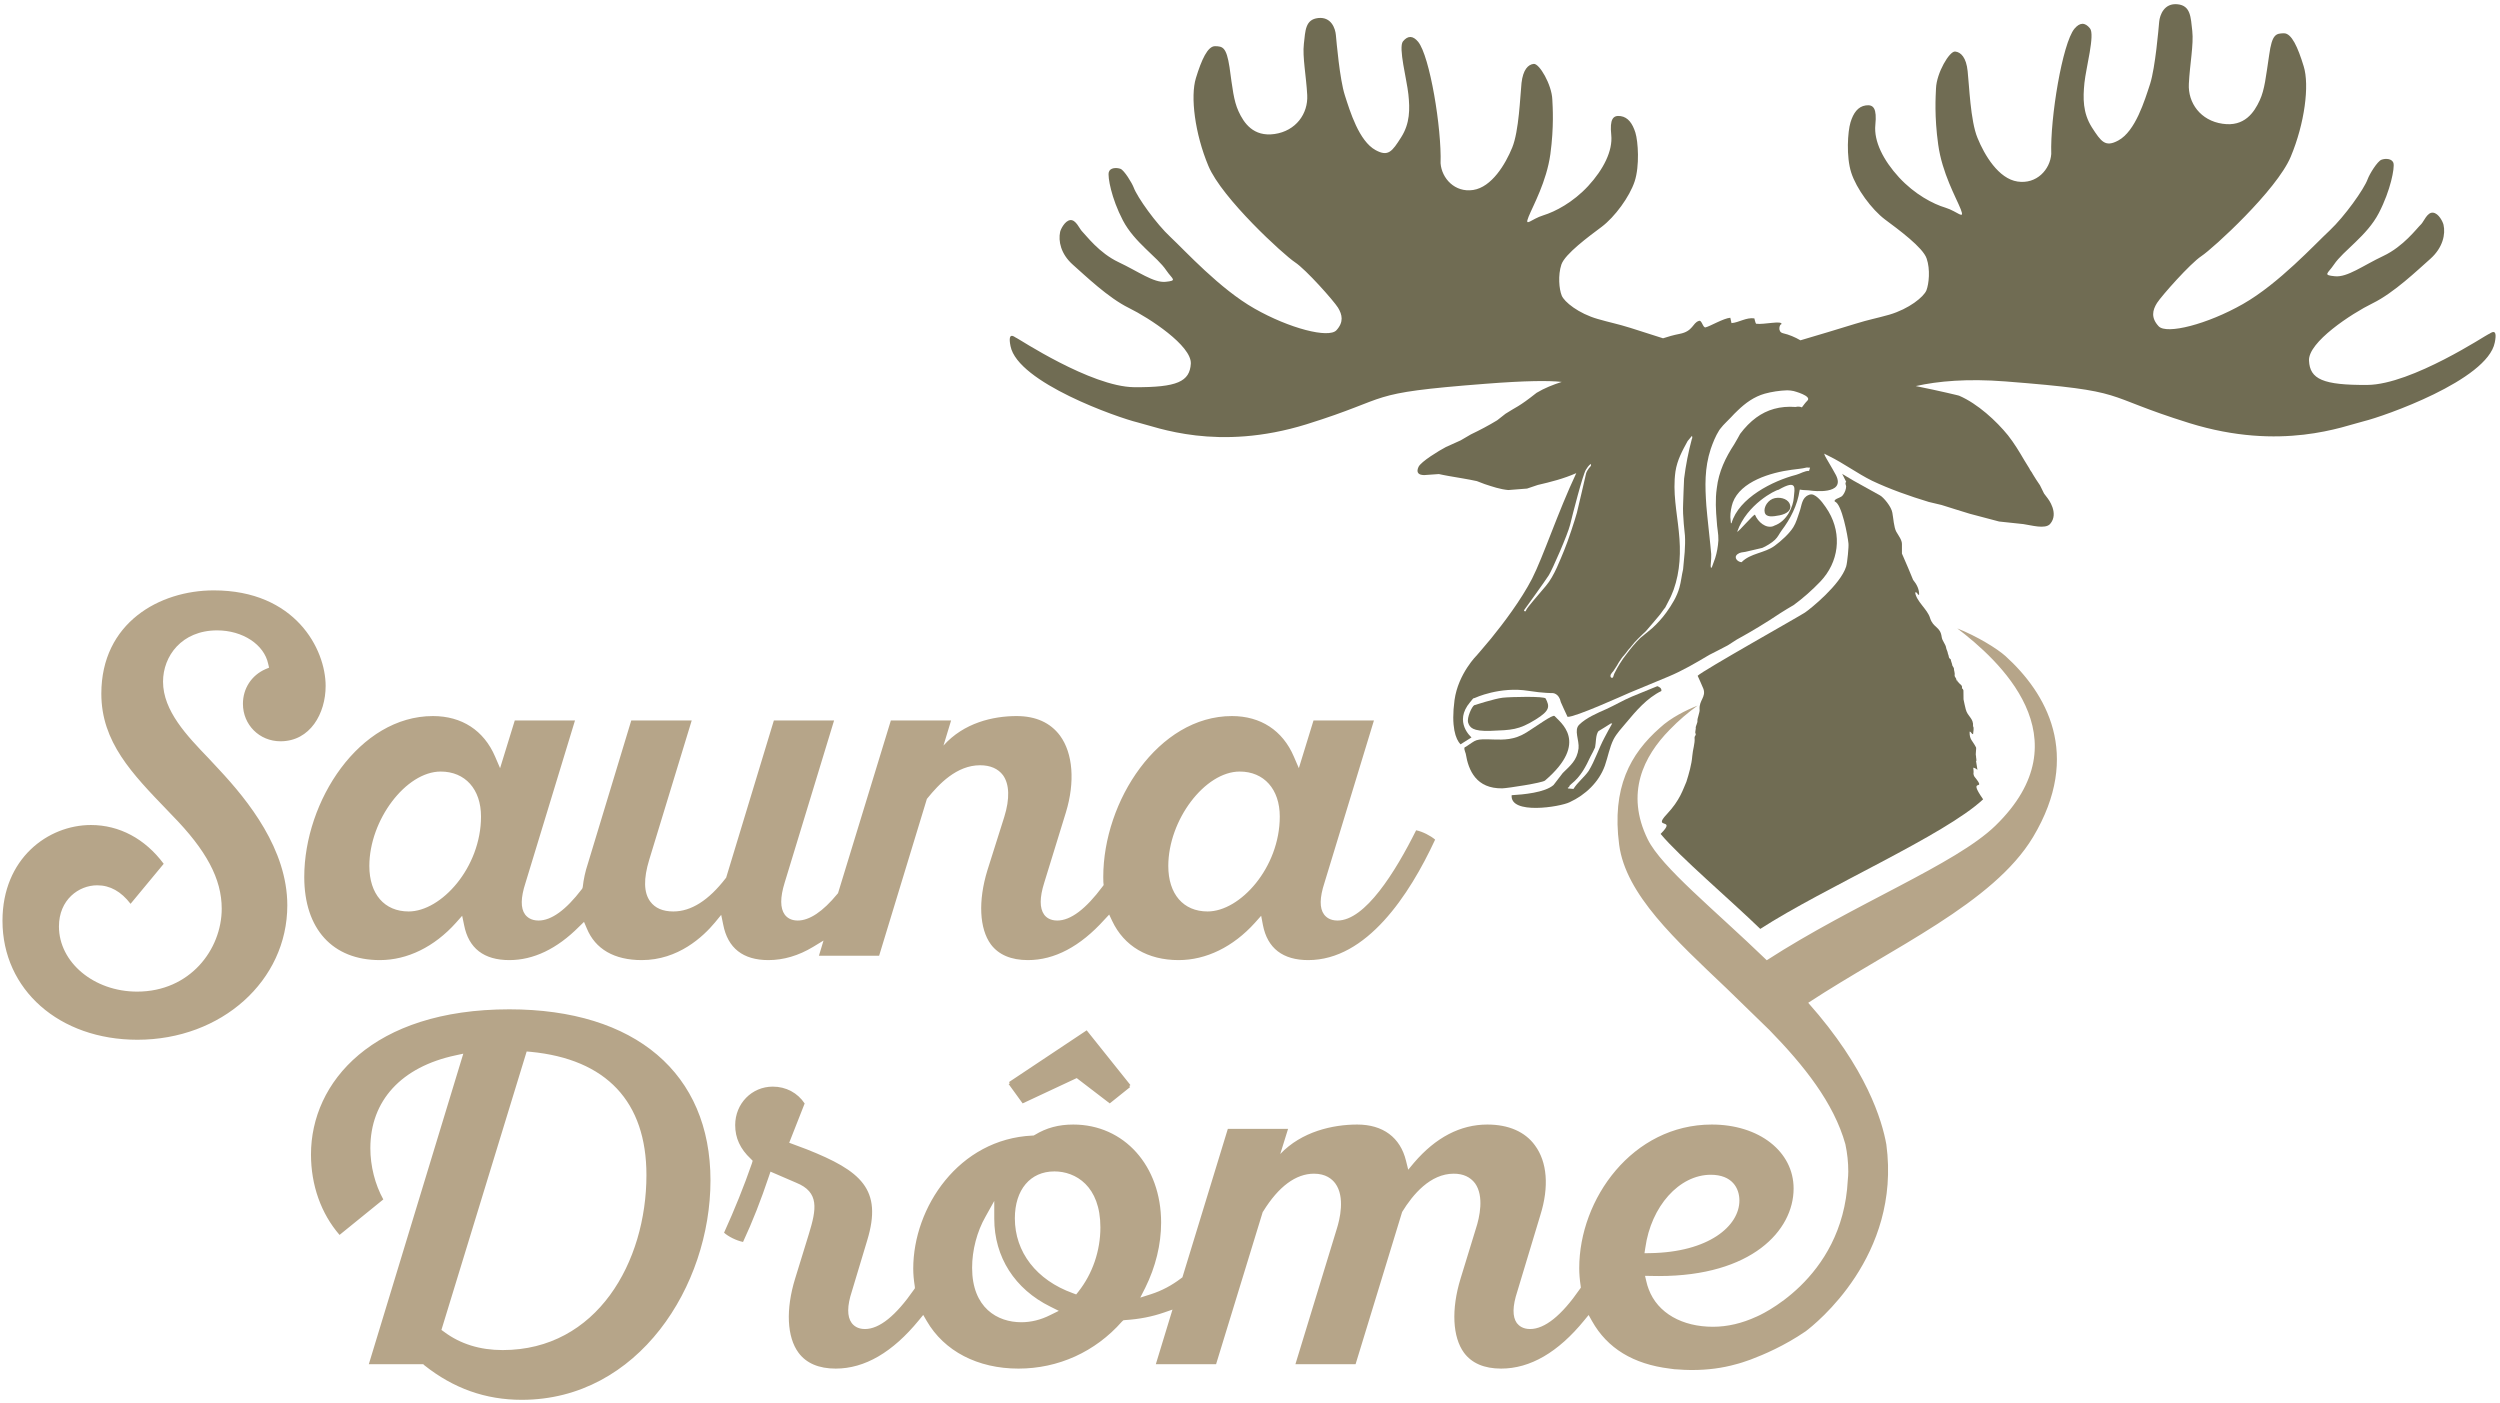
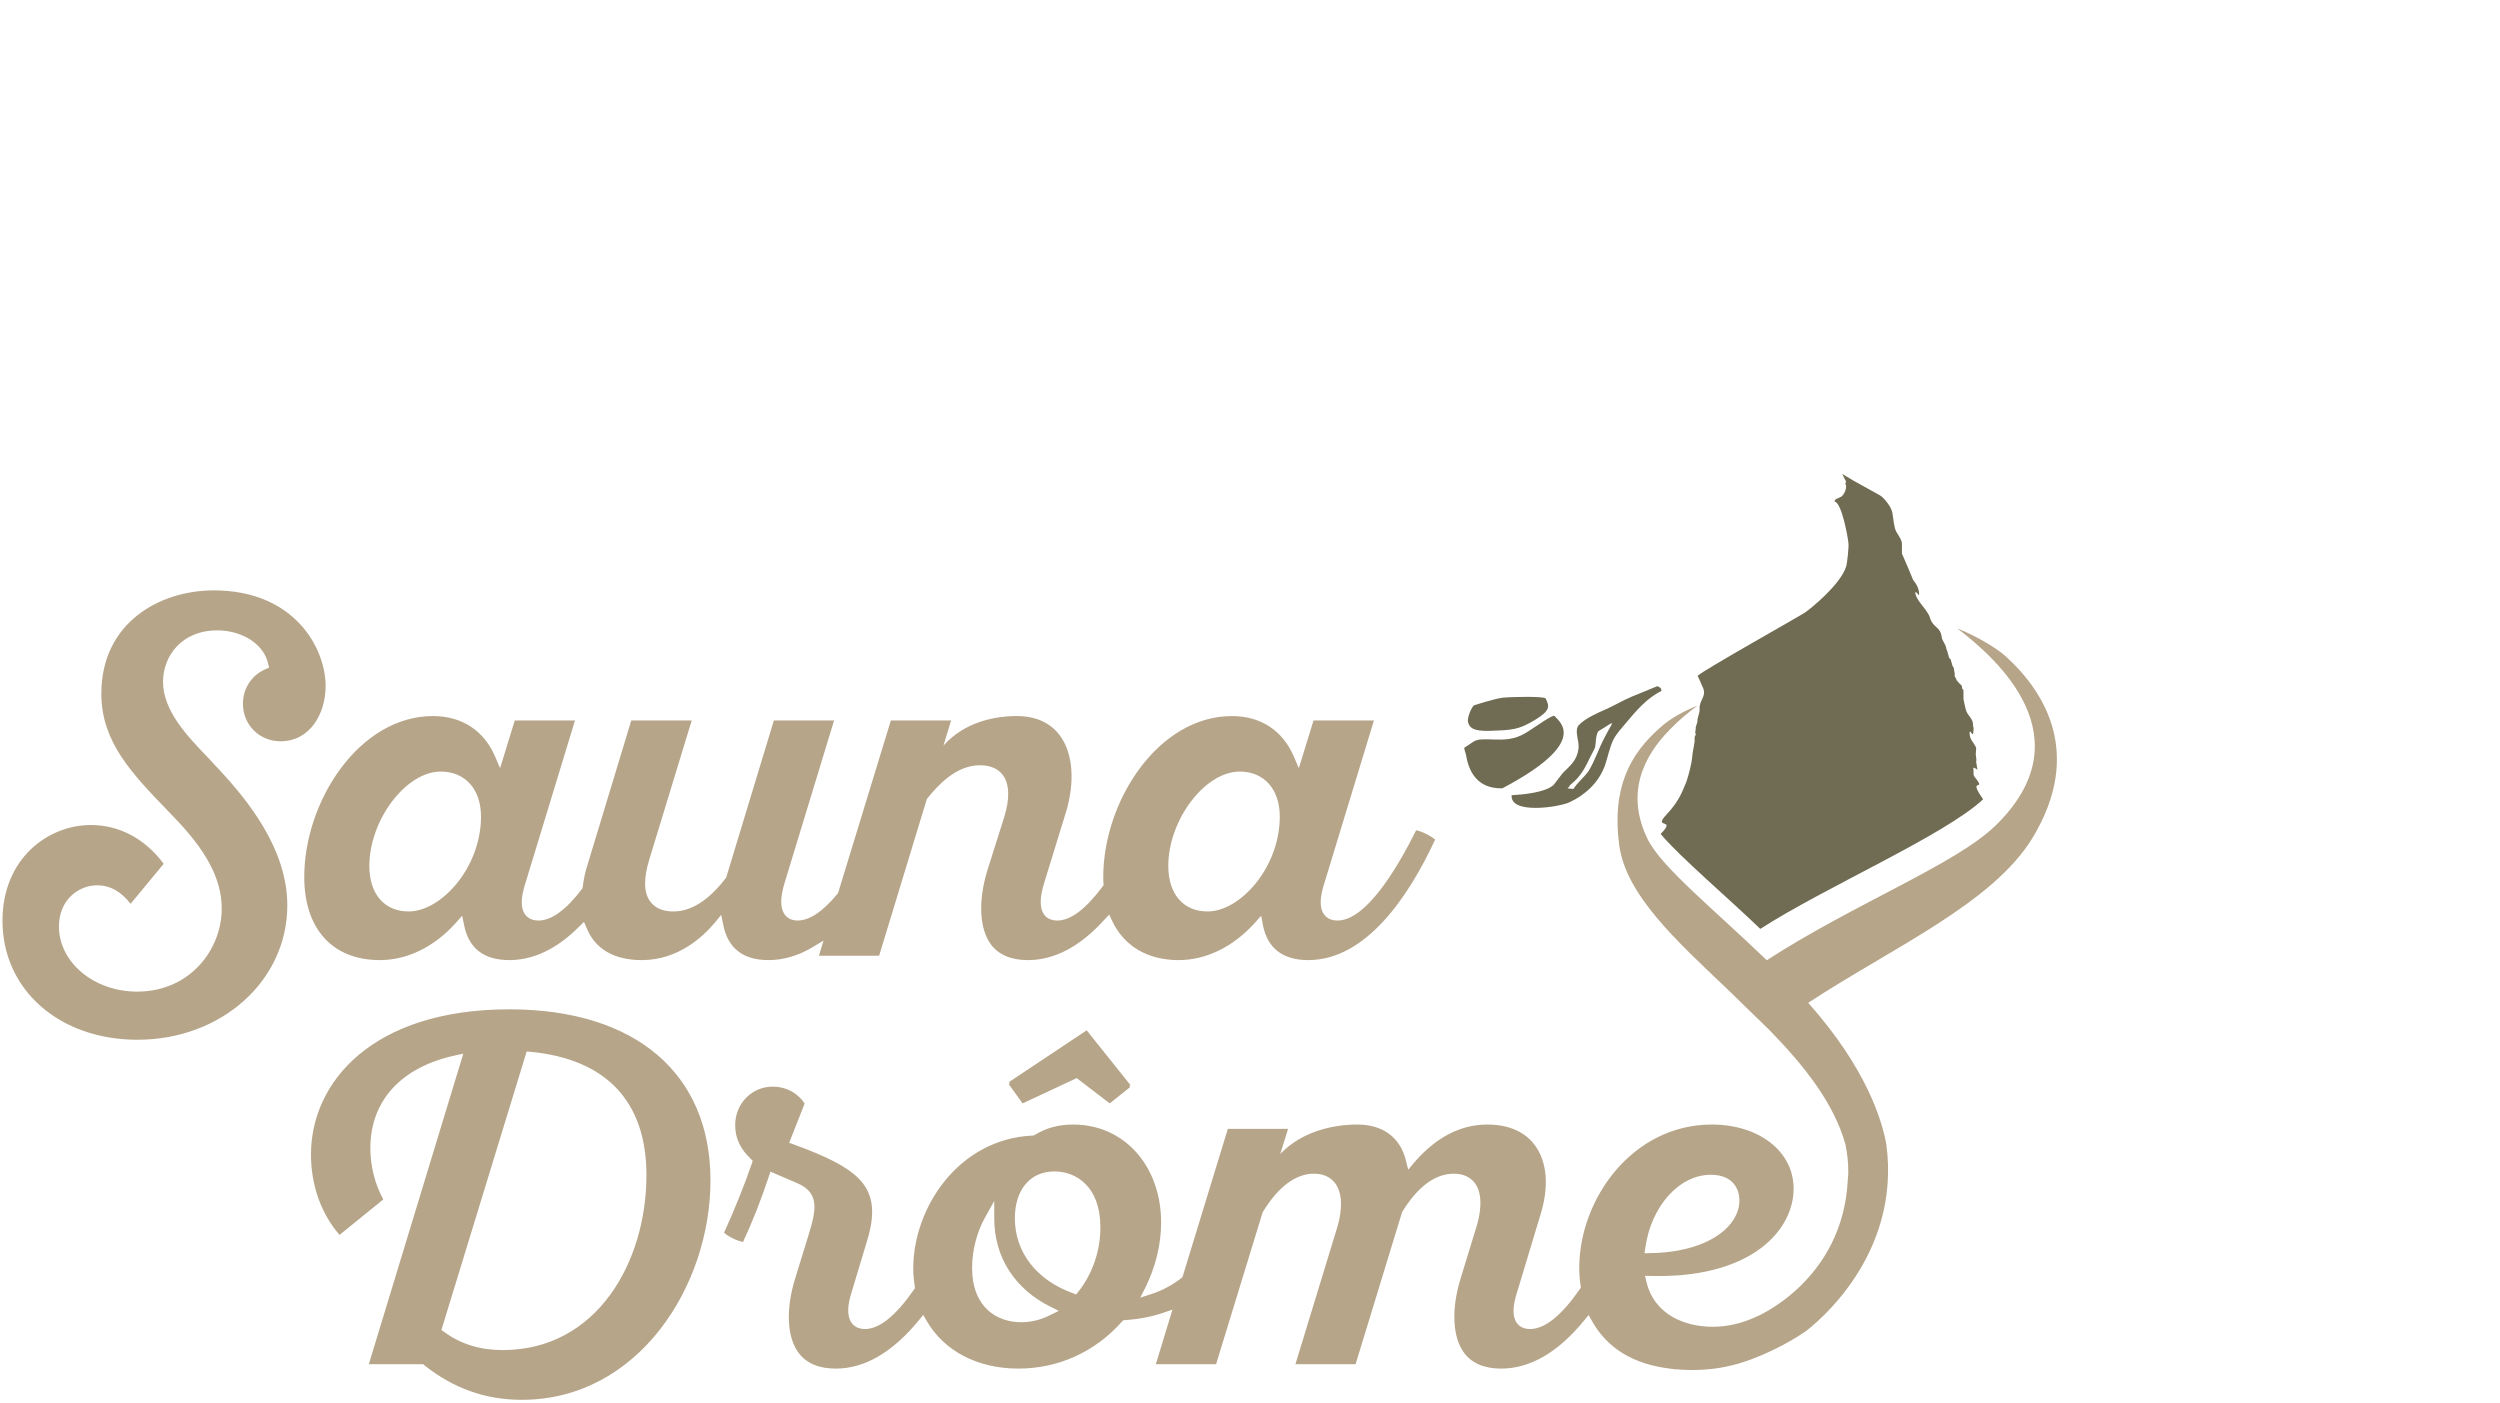
<svg xmlns="http://www.w3.org/2000/svg" width="417" height="234" viewBox="0 0 417 234" fill="none">
  <path d="M87.848 175.389L88.482 175.441C101.147 176.657 107.826 183.76 107.826 196.003C107.826 210.501 99.584 225.192 83.839 225.192C80.056 225.192 76.784 224.174 74.083 222.158L73.629 221.83L87.848 175.389ZM51.872 192.559C51.872 197.695 53.556 202.43 56.637 205.984L63.936 200.065C62.553 197.568 61.774 194.503 61.774 191.515C61.774 183.59 66.949 177.954 76.002 176.029L77.278 175.752L61.518 227.549H70.595L70.793 227.736C75.659 231.594 80.986 233.49 87.031 233.49C106.489 233.49 118.508 214.48 118.508 196.889C118.508 179.031 105.964 168.356 84.958 168.356C62.098 168.356 51.872 180.531 51.872 192.559ZM54.316 114.416C54.316 108.262 49.248 98.475 35.653 98.475C26.629 98.475 16.902 103.87 16.902 115.709C16.902 123.773 22.032 129.05 27.943 135.186L28.694 135.974C34.43 141.815 36.983 146.61 36.983 151.566C36.983 158.361 31.704 165.402 22.869 165.402C15.665 165.402 9.832 160.517 9.832 154.534C9.832 150.078 13.123 147.668 16.215 147.668C18.366 147.668 20.202 148.703 21.779 150.757L27.306 144.084C24.206 139.907 19.903 137.612 15.175 137.612C8.01 137.612 0.414 143.194 0.414 153.581C0.414 165.077 9.878 173.43 22.918 173.43C36.946 173.43 47.923 163.583 47.923 151.009C47.923 141.671 41.425 133.587 36.509 128.324C35.948 127.716 35.367 127.103 34.777 126.463C31.221 122.76 27.194 118.581 27.194 113.702C27.194 109.452 30.291 105.148 36.218 105.148C40.482 105.148 44.067 107.512 44.737 110.746L44.884 111.365L44.283 111.616C41.95 112.639 40.521 114.842 40.521 117.395C40.521 120.89 43.261 123.646 46.788 123.646C51.743 123.646 54.316 119.004 54.316 114.416ZM213.466 136.196C213.466 144.725 206.852 152.032 201.422 152.032C197.379 152.032 194.871 149.131 194.871 144.443C194.871 136.775 200.981 128.695 206.785 128.695C210.842 128.695 213.466 131.646 213.466 136.196ZM80.233 136.196C80.233 144.725 73.589 152.032 68.157 152.032C64.122 152.032 61.606 149.131 61.606 144.443C61.606 136.775 67.716 128.695 73.51 128.695C77.597 128.695 80.233 131.646 80.233 136.196ZM239.38 140.048C238.636 139.402 237.265 138.701 236.211 138.491C232.725 145.478 227.698 153.545 223.097 153.545C221.854 153.545 221.195 152.994 220.85 152.528C220.083 151.484 220.106 149.75 220.92 147.254L229.173 120.173H219.094L216.647 128.131L215.805 126.178C213.939 121.829 210.273 119.439 205.487 119.439C193.206 119.439 184.024 133.621 184.024 146.282C184.024 146.578 184.034 146.861 184.041 147.145L184.089 147.632L183.913 147.867C181.117 151.627 178.585 153.545 176.348 153.545C175.132 153.545 174.472 152.994 174.156 152.548C173.394 151.477 173.402 149.703 174.173 147.254L177.796 135.493C179.339 130.42 178.969 125.641 176.807 122.698C175.208 120.549 172.773 119.439 169.565 119.439C165.648 119.439 160.774 120.555 157.373 124.358L158.643 120.173H148.596L139.782 148.987L139.686 149.096C137.256 152.053 135.021 153.545 133.052 153.545C131.882 153.545 131.231 153.016 130.889 152.55C130.125 151.488 130.114 149.71 130.874 147.254L139.125 120.173H129.081L121.12 146.403L121.027 146.514C118.204 150.177 115.281 152.032 112.321 152.032C110.555 152.032 109.279 151.477 108.467 150.382C107.359 148.898 107.33 146.553 108.288 143.415L115.378 120.173H105.296L98.037 144.123C97.625 145.362 97.345 146.654 97.201 147.962L97.146 148.166L97.034 148.333C94.391 151.793 91.965 153.545 89.832 153.545C88.595 153.545 87.925 152.994 87.58 152.528C86.822 151.484 86.842 149.75 87.657 147.254L95.909 120.173H85.864L83.414 128.131L82.573 126.178C80.699 121.829 77.037 119.439 72.214 119.439C59.938 119.439 50.75 133.621 50.75 146.282C50.75 154.959 55.483 160.144 63.361 160.144C67.947 160.144 72.45 157.939 76.048 153.924L77.089 152.75L77.41 154.295C78.164 158.181 80.714 160.144 84.958 160.144C88.974 160.144 92.899 158.278 96.582 154.578L97.414 153.769L97.871 154.843C99.29 158.317 102.47 160.144 107.053 160.144C113.142 160.144 117.296 156.22 119.251 153.874L120.296 152.599L120.629 154.216C121.385 158.141 123.927 160.144 128.169 160.144C130.693 160.144 133.201 159.406 135.629 157.939L137.364 156.883L136.596 159.419H146.637L154.605 133.256L154.691 133.154C156.615 130.783 159.565 127.645 163.476 127.645C165.177 127.645 166.472 128.205 167.302 129.305C168.376 130.809 168.457 133.215 167.511 136.267L164.701 145.157C163.127 150.278 163.365 154.905 165.271 157.516C166.577 159.262 168.658 160.144 171.464 160.144C175.881 160.144 180.173 157.888 184.209 153.407L185.011 152.55L185.506 153.601C187.494 157.825 191.43 160.144 196.592 160.144C201.187 160.144 205.695 157.939 209.317 153.924L210.362 152.75L210.654 154.295C211.412 158.181 213.983 160.144 218.216 160.144C227.951 160.144 235.07 149.334 239.38 140.048ZM188.501 181.328L188.36 181.149L188.558 180.99L181.26 171.859L168.299 180.489L168.444 180.691L168.242 180.826L170.576 184.047L179.596 179.826L185.107 184.047L188.501 181.328ZM274.298 209.035L274.437 208.143C275.398 201.191 280.106 195.951 285.358 195.951C288.902 195.951 290.133 198.163 290.133 200.251C290.133 204.484 285.036 208.877 275.215 209.024L274.298 209.035ZM183.546 204.725C183.546 208.649 182.237 212.455 179.875 215.449L179.507 215.912L178.969 215.71C172.881 213.528 169.278 208.851 169.278 203.214C169.278 198.445 171.849 195.391 175.874 195.391C179.419 195.391 183.546 197.83 183.546 204.725ZM165.843 203.277C165.843 209.678 169.278 215.032 175.193 217.944L176.607 218.651L175.195 219.346C173.596 220.155 171.984 220.549 170.345 220.549C166.388 220.549 162.148 218.17 162.148 211.463C162.148 208.552 162.95 205.427 164.405 202.897L165.843 200.315V203.277ZM334.518 109.437C333.128 108.186 329.76 106.116 326.474 104.818C333.222 109.952 347.933 123.067 332.817 137.742C326.136 144.209 309.345 150.7 294.696 160.17C285.904 151.675 277.161 144.676 274.845 140.005C271.068 132.312 274.152 126.145 278.5 121.725C279.996 120.169 281.604 118.811 283.161 117.693C281.285 118.433 278.697 119.703 276.874 121.4C271.91 125.769 268.832 131.39 270.074 140.891C271.168 149.226 279.547 156.829 287.98 164.849L295.146 171.819C300.906 177.724 305.878 183.953 307.809 190.852C308.134 192.386 308.293 193.886 308.291 195.343L308.293 195.337V195.391C308.291 195.897 308.261 196.373 308.209 196.854C307.359 213.633 292.981 219.623 292.981 219.623V219.618C290.606 220.716 288.166 221.305 285.717 221.305C280.631 221.305 276.498 219.048 275.001 215.042C274.841 214.623 274.717 214.221 274.618 213.772L274.389 212.808L275.39 212.827C275.851 212.838 276.305 212.843 276.724 212.843C292.147 212.843 299.174 205.279 299.174 198.241C299.174 192.069 293.414 187.574 285.527 187.574C272.304 187.574 263.416 199.969 263.416 211.524C263.416 212.454 263.494 213.407 263.652 214.48L263.687 214.783L263.506 215.032C260.465 219.436 257.665 221.683 255.216 221.683C254.005 221.683 253.354 221.128 253.008 220.691C252.255 219.632 252.269 217.9 253.095 215.391L256.937 202.657C258.412 197.939 258.072 193.804 256.023 191.04C254.384 188.772 251.607 187.574 248.091 187.574C243.601 187.574 239.478 189.716 235.855 193.948L234.891 195.109L234.522 193.619C233.575 189.72 230.679 187.574 226.387 187.574C222.322 187.574 217.119 188.728 213.547 192.488L214.849 188.299H204.801L197.224 213.065L197.026 213.206C195.463 214.403 193.768 215.303 191.975 215.875L190.197 216.441L191.039 214.783C192.747 211.33 193.675 207.584 193.675 203.924C193.675 194.447 187.495 187.574 179.023 187.574C176.589 187.574 174.542 188.118 172.597 189.307L172.416 189.404L172.219 189.413C159.935 189.975 152.329 201.382 152.329 211.608C152.329 212.542 152.415 213.498 152.585 214.561L152.611 214.873L152.438 215.124C149.418 219.473 146.682 221.683 144.27 221.683C143.042 221.683 142.388 221.118 142.048 220.656C141.28 219.601 141.29 217.827 142.093 215.391L144.646 206.906C147.257 198.355 143.628 195.298 134.542 191.697L131.64 190.612L134.216 184.061C133.056 182.305 131.127 181.249 128.902 181.249C125.404 181.249 122.629 184.067 122.629 187.672C122.629 189.813 123.466 191.637 125.217 193.279L125.547 193.617L125.407 194.086C124.107 197.836 122.545 201.714 120.772 205.615C121.487 206.259 122.822 206.932 123.939 207.157C125.517 203.783 126.947 200.12 128.242 196.242L128.519 195.429L132.803 197.278C136.7 198.849 136.193 201.681 134.916 205.842L132.625 213.279C131.044 218.406 131.255 223.032 133.198 225.642C134.493 227.39 136.581 228.282 139.394 228.282C144.242 228.282 148.889 225.563 153.264 220.221L153.994 219.33L154.563 220.315C157.482 225.373 163.082 228.282 169.873 228.282C176.53 228.282 182.681 225.491 187.126 220.455L187.369 220.226L187.676 220.187C190.007 220.045 192.175 219.614 194.124 218.94L195.569 218.44L192.792 227.547H202.843L210.625 202.154L210.698 202.063C213.263 197.906 216.146 195.771 219.18 195.771C221.135 195.771 222.179 196.658 222.726 197.391C224.402 199.667 223.457 203.447 222.984 204.946L216.076 227.547H226.111L233.849 202.243L233.877 202.154C235.65 199.25 238.568 195.771 242.483 195.771C244.072 195.771 245.233 196.325 246.036 197.372C247.574 199.517 246.803 203.047 246.174 204.949L243.619 213.279C242.048 218.406 242.285 223.032 244.198 225.642C245.497 227.39 247.573 228.282 250.393 228.282C255.236 228.282 259.902 225.565 264.248 220.238L264.983 219.342L265.545 220.347C268.096 224.912 272.466 227.542 278.504 228.282C278.784 228.303 279.04 228.358 279.314 228.39C279.499 228.4 279.703 228.398 279.894 228.421C280.579 228.473 281.293 228.518 282.024 228.518C282.047 228.518 282.074 228.514 282.13 228.514C282.159 228.514 282.202 228.518 282.235 228.518C284.857 228.518 287.299 228.196 289.575 227.553C289.575 227.553 290.289 227.387 291.416 226.98C291.614 226.901 291.802 226.847 291.993 226.782C294.209 225.941 297.623 224.496 301.194 222.056C302.775 220.856 317.132 209.541 314.645 190.911C313.943 186.943 311.375 178.253 301.61 167.267C315.691 158.035 332.48 150.666 339.111 139.624C347.375 125.806 341.254 115.55 334.518 109.437Z" fill="#B6A589" />
  <path d="M282.27 126.119C282.172 127.477 281.695 129.127 281.292 130.397C280.738 131.618 280.261 133.438 278.008 135.829C275.528 138.449 279.795 136.286 276.99 139.098C280.111 142.858 288.555 150.036 293.614 154.94C304.367 148.001 324.345 139.345 330.786 133.326C328.003 129.351 331.579 132.3 329.374 129.596C329.214 129.399 329.128 129.036 329.196 128.793C329.181 128.556 329.181 128.307 329.136 128.048C329.136 128.048 329.48 128.078 329.835 128.41L329.605 126.953C329.765 126.967 329.564 126.251 329.601 126.081C329.475 125.925 329.688 124.817 329.601 124.665C329.02 123.507 328.49 123.399 328.532 122.038C328.818 122.035 328.833 122.462 329.111 122.454C329.128 122.103 329.309 121.397 329.105 121.146C329.214 119.781 328.2 119.556 327.883 118.3C327.74 117.749 327.631 117.204 327.516 116.651C327.513 116.17 327.505 115.664 327.501 115.165C327.452 115.007 327.42 114.923 327.26 114.82L327.256 114.809L327.26 114.746C327.331 114.22 326.932 114.228 326.595 113.718L326.48 113.739C326.706 113.41 326.48 113.739 326.293 113.374C326.486 113.375 325.957 112.814 326.038 112.664C326.1 112.189 325.912 111.907 325.904 111.439L325.646 110.999C325.642 110.756 325.385 110.227 325.385 109.987C325.385 109.987 325.083 109.797 325.065 109.578C325.058 109.31 324.896 109.099 324.873 108.835C324.838 108.63 324.641 108.274 324.622 108.079C324.546 107.46 323.95 106.895 323.874 106.259C323.652 104.462 322.452 104.777 321.927 103.068C321.516 101.648 319.627 100.291 319.448 98.811L319.557 98.814C319.854 98.786 319.813 99.266 320.107 99.218C320.143 98.338 319.746 97.498 319.103 96.719L318.258 94.684L317.243 92.338V90.742C317.243 90.087 316.737 89.434 316.299 88.69C315.895 87.936 315.831 86.529 315.646 85.534C315.499 84.52 314.144 82.921 313.58 82.627C313.38 82.502 309.219 80.205 309.219 80.205C308.414 79.718 307.364 79.124 307.27 79.024L307.943 80.369C307.679 80.619 307.927 80.897 307.936 81.124C307.943 81.538 307.729 82.165 307.398 82.578C307.096 83.034 306.43 83.034 306.052 83.424C306.052 83.424 305.98 83.482 306.045 83.669C307.21 83.959 308.226 89.518 308.323 90.645C308.394 91.132 308.138 93.814 307.943 94.484C306.997 97.529 301.93 101.597 301.065 102.175C300.172 102.782 284.041 111.837 283.168 112.719C283.168 112.719 284.1 114.768 284.133 114.905C284.592 116.283 283.396 116.798 283.49 118.31C283.577 118.766 283.072 119.831 283.131 120.276C283.177 120.495 282.816 121.182 282.838 121.401C282.919 121.468 282.705 122.132 282.79 122.284C282.996 122.695 282.619 122.657 282.656 123.117C282.745 123.965 282.349 125.055 282.27 126.119Z" fill="#706C53" />
  <path d="M265.314 126.148C265.592 125.644 265.836 125.17 266.058 124.668C266.237 123.86 266.128 122.613 266.619 121.959C267.322 121.544 268.009 121.099 268.693 120.671L268.916 120.679C268.468 121.439 268.071 122.224 267.652 122.996C266.67 124.816 266.058 126.838 264.987 128.589C264.261 129.643 263.141 130.482 262.451 131.595C262.128 131.557 261.811 131.519 261.522 131.509C261.549 131.271 261.455 131.319 261.719 131.337C261.746 131.039 261.902 130.941 262.09 130.776C263.693 129.502 264.515 127.862 265.314 126.148ZM260.671 128.934C260.144 129.617 259.64 130.287 259.13 130.941C257.689 132.206 254.072 132.532 252.142 132.64C251.858 135.937 260.224 134.601 261.828 133.802C264.438 132.596 266.699 130.463 267.691 127.72C268.201 126.265 268.468 124.669 269.142 123.318C269.691 122.289 270.469 121.487 271.212 120.589C272.899 118.569 274.687 116.451 277.118 115.256C277.176 114.778 276.809 114.604 276.45 114.452C275.029 115.021 273.626 115.594 272.231 116.176C270.725 116.813 269.35 117.638 267.894 118.293C266.428 118.943 264.561 119.736 263.41 120.881C262.487 121.779 263.445 123.458 263.302 124.846C263.043 126.811 261.991 127.646 260.671 128.934Z" fill="#706C53" />
-   <path d="M296.058 83.086C294.903 83.317 294.135 84.591 294.353 85.453C294.561 86.332 295.669 86.183 296.861 85.952C298.015 85.718 298.837 85.114 298.588 84.238C298.385 83.372 297.254 82.854 296.058 83.086Z" fill="#706C53" />
  <path d="M256.12 120.032C258.616 118.493 258.471 117.82 257.817 116.511C257.627 116.104 252.003 116.229 250.642 116.379C249.259 116.544 245.9 117.63 245.9 117.63C245.512 117.842 244.649 119.695 244.881 120.526C245.149 121.343 245.616 122.006 248.62 121.906C252.138 121.769 253.31 121.769 256.12 120.032Z" fill="#706C53" />
-   <path d="M244.482 125.701C244.942 128.563 246.271 131.564 250.583 131.497C251.528 131.464 257.232 130.586 257.704 130.198C265.221 123.767 260.12 120.401 259.301 119.432C259.008 119.122 256.27 121.151 254.617 122.174C252.566 123.458 250.78 123.39 249.146 123.348C245.876 123.226 246.338 123.39 244.487 124.57C244.009 124.612 244.402 125.405 244.482 125.701Z" fill="#706C53" />
-   <path d="M301.751 78.551C301.068 78.498 300.267 79.027 299.601 79.2C295.739 80.19 290.007 83.049 288.82 87.275L288.715 87.272C288.694 86.937 288.648 86.611 288.623 86.278C288.604 85.489 288.793 84.517 289.023 83.837C290.321 80.291 295.391 78.818 298.832 78.361C299.687 78.233 300.529 78.193 301.359 77.981C301.556 77.994 301.735 78.003 301.919 78.004C301.863 78.188 301.816 78.368 301.751 78.551ZM299.21 82.973C299.107 84.503 298.082 86.941 295.949 87.681L295.744 87.78C294.545 88.17 293.238 87.09 292.735 85.865C292.631 85.591 289.808 88.948 289.771 88.677C291.356 84.132 296.153 81.731 296.661 81.693C299.87 79.855 299.33 81.472 299.21 82.973ZM286.357 86.951C286.392 88.014 286.663 89.017 286.626 90.129C286.562 91.168 286.381 92.181 286.095 93.087C285.908 93.64 285.717 94.158 285.515 94.684L285.374 94.674C285.362 94.568 285.349 94.45 285.339 94.353C285.354 93.704 285.451 93.5 285.431 92.426C285.358 91.353 284.717 85.761 284.619 84.351C284.393 81.043 284.298 78.098 285.349 74.89C285.702 73.857 286.171 72.699 286.738 71.808C286.821 71.667 286.924 71.538 287.02 71.426C287.514 70.768 288.168 70.223 288.743 69.594C289.105 69.198 289.473 68.819 289.846 68.473C291.147 67.211 292.583 66.172 294.357 65.665C295.501 65.347 296.878 65.14 298.112 65.104C298.481 65.098 298.84 65.161 299.189 65.228C299.21 65.236 302.311 66.04 301.463 66.837H301.467C301.118 67.17 300.843 67.582 300.558 67.946C300.237 67.821 299.874 67.774 299.525 67.883C296.895 67.683 294.741 68.337 292.945 69.649C291.967 70.365 291.062 71.289 290.251 72.375C290.008 72.843 289.741 73.298 289.473 73.758C289.398 73.868 289.348 73.977 289.276 74.1C287.845 76.288 286.68 78.641 286.357 81.454C286.094 83.285 286.203 85.206 286.357 86.951ZM282.192 73.258C281.625 75.364 281.193 77.566 280.907 79.847C280.852 81.22 280.782 82.575 280.749 83.945C280.691 85.102 280.753 86.252 280.855 87.379C280.95 88.102 280.949 88.632 281.048 89.328C281.102 90.163 281.068 91.192 281.008 92.067C280.923 93.041 280.828 94.008 280.741 94.962C280.496 95.977 280.41 97.009 280.132 97.994C279.706 99.538 278.856 100.879 277.937 102.169C277.282 103.073 276.424 104.032 275.582 104.786C274.928 105.324 274.273 105.878 273.617 106.404C272.754 107.242 272.011 108.158 271.303 109.111L270.737 109.864C270.543 110.143 270.364 110.428 270.179 110.713C269.9 111.161 269.632 111.624 269.406 112.091C269.292 112.291 269.194 112.484 269.143 112.722C269.113 112.852 269.052 113.094 268.869 113.062C268.591 113.038 268.578 112.665 268.69 112.476C268.788 112.283 268.974 112.11 269.114 111.933C269.261 111.72 269.406 111.453 269.573 111.227C269.692 111.037 269.797 110.898 269.888 110.701C269.973 110.499 270.139 110.326 270.256 110.132C270.365 109.936 270.514 109.757 270.645 109.57C270.825 109.355 271.018 109.161 271.175 108.952C271.314 108.723 271.54 108.5 271.695 108.274C271.838 108.158 271.961 107.986 272.066 107.844C272.428 107.377 272.807 106.947 273.239 106.524C273.654 106.097 274.113 105.682 274.557 105.254C275.41 104.232 275.877 103.751 276.711 102.722C277.006 102.397 277.476 101.653 277.764 101.332C277.967 100.94 278.299 100.296 278.496 99.909C278.701 99.555 279.002 98.758 279.157 98.382C280.261 95.295 280.388 91.994 280.025 88.643C279.707 85.41 278.981 82.126 279.464 78.654C279.753 76.727 280.638 75.143 281.496 73.567C281.722 73.27 281.98 72.992 282.218 72.699C282.326 72.971 282.259 73.111 282.192 73.258ZM264.561 78.964C264.455 79.535 263.239 84.599 263.024 85.534C262.779 86.467 261.506 90.401 260.897 91.809C260.307 93.189 259.269 96.081 257.859 97.722C256.46 99.368 254.813 101.275 254.624 101.661C254.439 102.066 254.412 101.998 254.308 101.948C254.202 101.896 254.154 101.836 254.294 101.664C254.294 101.664 257.782 96.846 258.348 95.938C258.915 95.033 261.506 89.141 261.899 87.508C262.291 85.875 264.008 79.151 264.53 78.349C265.015 77.531 265.36 77.381 265.36 77.381L265.371 77.694C265.371 77.694 264.72 78.382 264.561 78.964ZM415.078 55.741C414.908 55.73 402.31 64.135 394.893 64.207C387.442 64.26 385.292 63.238 385.142 60.167C384.962 57.083 392.207 52.321 395.765 50.581C399.322 48.843 403.26 45.043 405.391 43.165C407.492 41.286 407.929 39.045 407.579 37.494C407.473 37.026 406.791 35.572 405.819 35.471C404.865 35.379 404.281 36.957 403.877 37.367C403.088 38.121 400.911 41.107 397.527 42.699C394.15 44.292 391.534 46.295 389.463 46.079C387.352 45.877 388.277 45.661 389.309 44.121C390.895 41.766 394.802 39.366 396.79 35.534C398.782 31.697 399.431 27.996 399.235 27.229C399.027 26.433 397.9 26.392 397.23 26.643C396.531 26.906 395.222 29.066 394.934 29.865C394.335 31.547 391.084 36.089 388.615 38.422C386.112 40.74 380.119 47.296 374.134 50.706C368.18 54.097 361.376 55.833 360.06 54.419C358.746 53.002 359.033 51.74 359.795 50.527C360.591 49.306 365.306 43.975 367.197 42.715C369.123 41.449 379.753 31.729 382.09 26.155C384.426 20.586 385.24 14.211 384.254 11.052C383.285 7.884 382.242 5.529 380.948 5.552C379.637 5.585 378.978 5.67 378.495 9.183C377.949 12.774 377.761 14.922 376.924 16.733C375.996 18.752 374.376 21.189 370.726 20.642C367.059 20.123 364.927 17.171 365.101 13.974C365.257 10.753 365.925 7.4 365.672 5.16C365.41 2.872 365.424 0.939 363.212 0.711C360.975 0.485 360.26 2.506 360.152 3.626C360.052 4.749 359.51 11.209 358.645 13.972C357.726 16.773 356.193 21.887 353.332 23.433C351.152 24.614 350.476 23.642 348.92 21.237C347.398 18.814 347.428 16.38 347.682 13.833C347.949 11.271 349.462 5.783 348.61 4.736C347.759 3.671 346.896 3.745 346.014 4.794C344.007 7.237 341.952 19.697 342.15 25.688C341.956 28.282 339.711 30.762 336.522 30.281C333.353 29.811 331.006 25.864 329.848 23.007C328.659 20.149 328.466 14.162 328.203 11.871C327.973 9.583 327.07 8.69 326.12 8.596C325.17 8.501 323.025 12.155 322.926 14.732C322.87 16.018 322.63 19.373 323.291 24.107C323.942 28.87 326.282 32.964 327.047 34.89C327.803 36.836 326.504 35.255 324.494 34.639C322.451 34.027 319.384 32.432 316.755 29.587C314.14 26.742 312.529 23.553 312.808 20.828C313.082 18.095 312.513 17.393 311.203 17.583C309.896 17.772 309.136 18.86 308.665 20.407C308.194 21.952 307.927 26.122 308.784 28.786C309.643 31.462 312.186 34.931 314.423 36.614C316.679 38.294 320.759 41.287 321.363 43.119C321.996 44.95 321.741 47.349 321.328 48.43C320.888 49.512 318.437 51.522 315.131 52.491C312.976 53.104 311.798 53.285 309.457 54.011C307.654 54.595 302.474 56.119 300.315 56.764C299.404 56.235 298.432 55.818 297.416 55.586C296.398 55.352 296.877 53.959 297.158 54.084C297.33 53.391 294.148 54.189 292.914 54.001C292.843 53.995 292.623 53.104 292.623 53.104C291.259 52.913 290.053 53.803 288.813 53.895L288.616 53.002C287.498 53.078 285.188 54.454 284.483 54.606C284.025 54.7 283.874 53.298 283.362 53.531C282.312 53.86 282.41 55.257 280.183 55.684C279.168 55.881 278.245 56.143 277.394 56.428C275.325 55.777 273.067 55.037 271.969 54.697C269.711 53.992 268.585 53.814 266.516 53.21C263.302 52.295 260.9 50.339 260.493 49.296C260.061 48.233 259.843 45.921 260.439 44.121C261.045 42.354 264.987 39.461 267.169 37.828C269.333 36.2 271.823 32.822 272.665 30.241C273.506 27.658 273.242 23.621 272.783 22.117C272.307 20.618 271.576 19.555 270.324 19.368C269.044 19.18 268.487 19.872 268.757 22.512C269.029 25.169 267.454 28.262 264.91 31.026C262.371 33.767 259.4 35.308 257.425 35.916C255.453 36.508 254.212 38.029 254.966 36.153C255.715 34.299 257.966 30.3 258.603 25.703C259.218 21.107 258.99 17.854 258.927 16.605C258.836 14.117 256.759 10.563 255.831 10.656C254.892 10.749 254.044 11.624 253.789 13.833C253.561 16.044 253.372 21.852 252.237 24.62C251.11 27.386 248.814 31.223 245.724 31.689C242.674 32.155 240.479 29.756 240.288 27.232C240.482 21.429 238.495 9.34 236.537 6.96C235.69 5.949 234.854 5.88 234.011 6.905C233.216 7.932 234.659 13.263 234.919 15.738C235.179 18.199 235.197 20.581 233.703 22.915C232.214 25.258 231.562 26.193 229.452 25.041C226.682 23.538 225.178 18.578 224.31 15.859C223.46 13.188 222.927 6.93 222.824 5.839C222.729 4.755 222.064 2.784 219.892 3.007C217.707 3.236 217.741 5.112 217.485 7.32C217.229 9.483 217.883 12.75 218.045 15.859C218.209 18.979 216.15 21.838 212.604 22.353C209.049 22.866 207.462 20.501 206.58 18.553C205.775 16.799 205.574 14.716 205.086 11.217C204.567 7.827 203.929 7.735 202.684 7.702C201.439 7.685 200.415 9.962 199.475 13.032C198.532 16.095 199.298 22.274 201.558 27.675C203.815 33.089 214.138 42.517 215.997 43.742C217.843 44.958 222.435 50.138 223.18 51.318C223.891 52.49 224.171 53.712 222.918 55.084C221.637 56.476 215.066 54.784 209.258 51.474C203.455 48.188 197.683 41.827 195.264 39.567C192.832 37.313 189.706 32.908 189.099 31.276C188.815 30.516 187.523 28.408 186.906 28.164C186.251 27.925 185.144 27.944 184.945 28.729C184.746 29.478 185.357 33.053 187.301 36.767C189.254 40.49 193.01 42.81 194.542 45.105C195.561 46.605 196.46 46.794 194.428 47.006C192.436 47.206 189.866 45.277 186.578 43.73C183.302 42.181 181.194 39.286 180.454 38.551C180.061 38.158 179.46 36.618 178.525 36.712C177.635 36.806 176.931 38.216 176.83 38.676C176.509 40.184 176.913 42.353 178.971 44.17C181.037 45.99 184.854 49.682 188.315 51.376C191.739 53.06 198.769 57.67 198.63 60.653C198.45 63.643 196.368 64.635 189.165 64.584C181.962 64.509 169.71 56.373 169.578 56.385C169.411 56.392 167.995 54.951 168.554 57.734C169.76 63.837 186.55 69.688 189.745 70.455C192.95 71.237 203.064 75.373 217.929 70.768C232.772 66.14 227.108 65.615 247.748 64.017C254.593 63.482 258.426 63.472 260.499 63.703C259.075 64.155 257.622 64.73 256.304 65.52C253.278 67.923 252.909 67.854 251.124 69.01C250.647 69.372 250.183 69.74 249.727 70.106C248.318 70.965 246.801 71.762 245.346 72.455C244.774 72.792 244.203 73.126 243.63 73.457C242.804 73.826 242.022 74.182 241.176 74.564C240.075 75.138 237.004 77.004 236.608 77.88C235.845 79.549 237.946 79.217 237.946 79.217C238.666 79.159 239.329 79.12 240.004 79.073C240.553 79.2 241.097 79.294 241.644 79.397C243.243 79.688 244.765 79.903 246.335 80.248C246.752 80.415 247.204 80.577 247.643 80.746C248.912 81.163 250.184 81.61 251.585 81.739C252.641 81.661 253.67 81.567 254.715 81.494C255.334 81.283 255.92 81.09 256.503 80.891C258.654 80.393 260.793 79.855 262.924 78.917C259.855 85.434 257.438 92.802 255.539 96.543C253.691 100.109 250.78 103.958 248.728 106.48C247.479 107.984 246.378 109.251 246.378 109.251C246.378 109.251 243.237 112.335 242.616 116.761C242.023 121.198 242.792 123.304 243.616 124.155L245.449 122.997C245.449 122.997 242.401 120.455 245.208 117.128L245.724 116.499L245.996 116.419C245.996 116.419 250.184 114.452 254.983 115.239C257.404 115.625 258.99 115.609 258.99 115.609C258.99 115.609 260.032 115.609 260.345 117.116C260.388 117.253 261.091 118.759 261.466 119.57C262.688 119.664 270.836 115.961 271.853 115.529C273.995 114.63 276.153 113.747 278.296 112.853C280.635 111.879 282.888 110.559 285.09 109.245C286.165 108.716 287.156 108.176 288.176 107.653C288.707 107.332 289.199 107.011 289.685 106.685C292.157 105.324 294.544 103.896 296.948 102.279C297.65 101.811 298.455 101.364 299.193 100.916C300.738 99.792 302.314 98.386 303.623 97.016C306.707 93.784 307.281 89.204 305.01 85.339C304.469 84.457 303.498 82.97 302.508 82.541C302.227 82.412 301.93 82.449 301.66 82.576C300.529 83.037 300.544 84.289 300.176 85.317C299.871 86.19 299.605 87.178 299.128 87.935C298.458 89.011 297.089 90.251 296.025 91.032C294.333 92.285 291.988 92.248 290.494 93.776C289.809 93.731 289.097 92.972 289.831 92.426C290.187 92.142 290.695 92.11 291.147 92.044C292.085 91.826 293.008 91.595 293.946 91.39C294.53 91.156 295.588 90.515 296.062 90.042C296.572 89.56 296.79 89.008 297.168 88.494C298.633 86.56 299.801 84.322 300.18 81.773L300.223 81.649L300.307 81.681C300.911 81.789 301.584 81.739 302.201 81.849C302.201 81.849 307.927 82.616 306.24 79.257C306.24 79.257 305.235 77.432 304.637 76.456C304.472 76.211 304.362 75.94 304.265 75.665C304.491 75.794 304.748 75.924 305.011 76.038C307.566 77.29 309.74 78.942 312.261 80.19C315.219 81.59 318.513 82.754 321.728 83.725C322.443 83.887 323.145 84.076 323.855 84.232C325.385 84.704 326.973 85.225 328.554 85.694C330.21 86.139 331.838 86.562 333.451 86.989C334.812 87.141 336.148 87.272 337.491 87.418C338.798 87.602 341.139 88.308 341.951 87.401C343.516 85.616 341.574 83.15 341.574 83.15C341.36 82.88 341.139 82.597 340.945 82.318C340.721 81.873 340.477 81.4 340.266 80.941C339.821 80.322 339.437 79.678 339.051 79.061C338.946 78.78 338.585 78.418 338.5 78.144C338.185 77.615 337.988 77.331 337.645 76.756C336.829 75.356 335.939 73.887 334.933 72.613C332.993 70.221 329.884 67.343 326.791 66.007C326.874 66.01 323.552 65.197 319.545 64.398C323.314 63.558 328.191 63.133 334.472 63.619C355.753 65.282 349.905 65.812 365.211 70.579C380.553 75.331 390.981 71.064 394.271 70.266C397.564 69.469 414.888 63.429 416.126 57.141C416.716 54.277 415.242 55.772 415.078 55.741Z" fill="#706C53" />
+   <path d="M244.482 125.701C244.942 128.563 246.271 131.564 250.583 131.497C265.221 123.767 260.12 120.401 259.301 119.432C259.008 119.122 256.27 121.151 254.617 122.174C252.566 123.458 250.78 123.39 249.146 123.348C245.876 123.226 246.338 123.39 244.487 124.57C244.009 124.612 244.402 125.405 244.482 125.701Z" fill="#706C53" />
</svg>